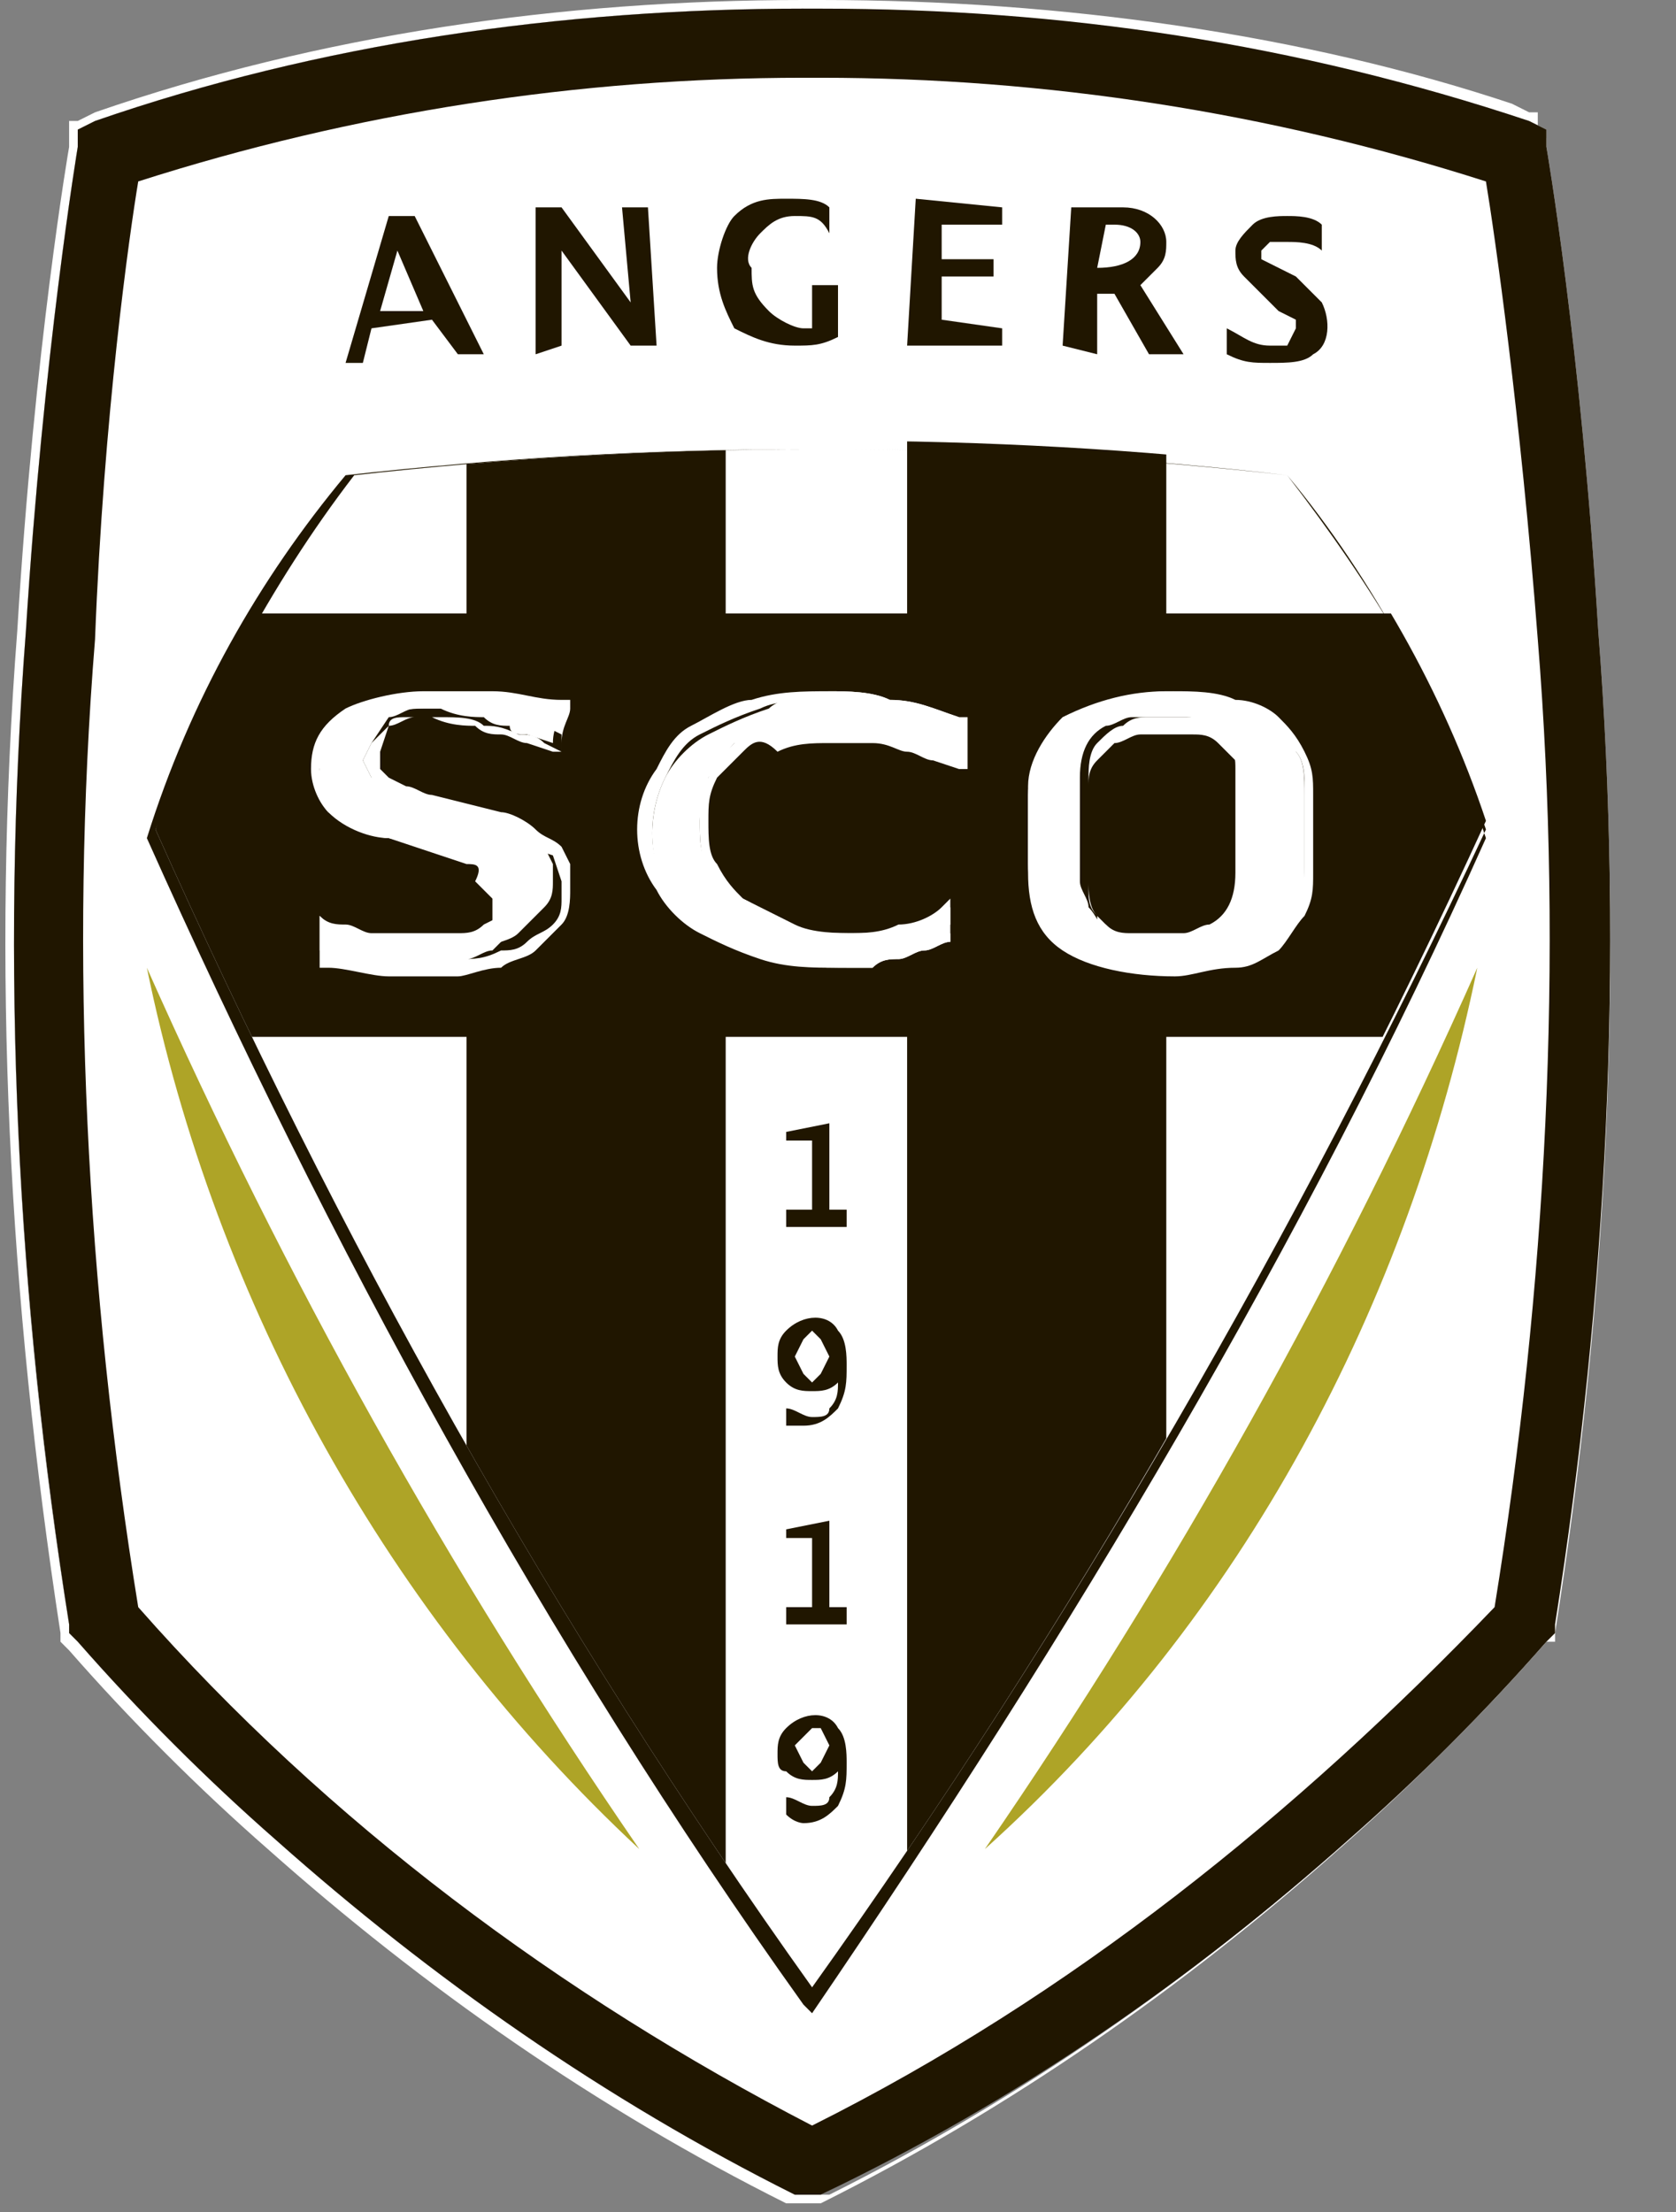
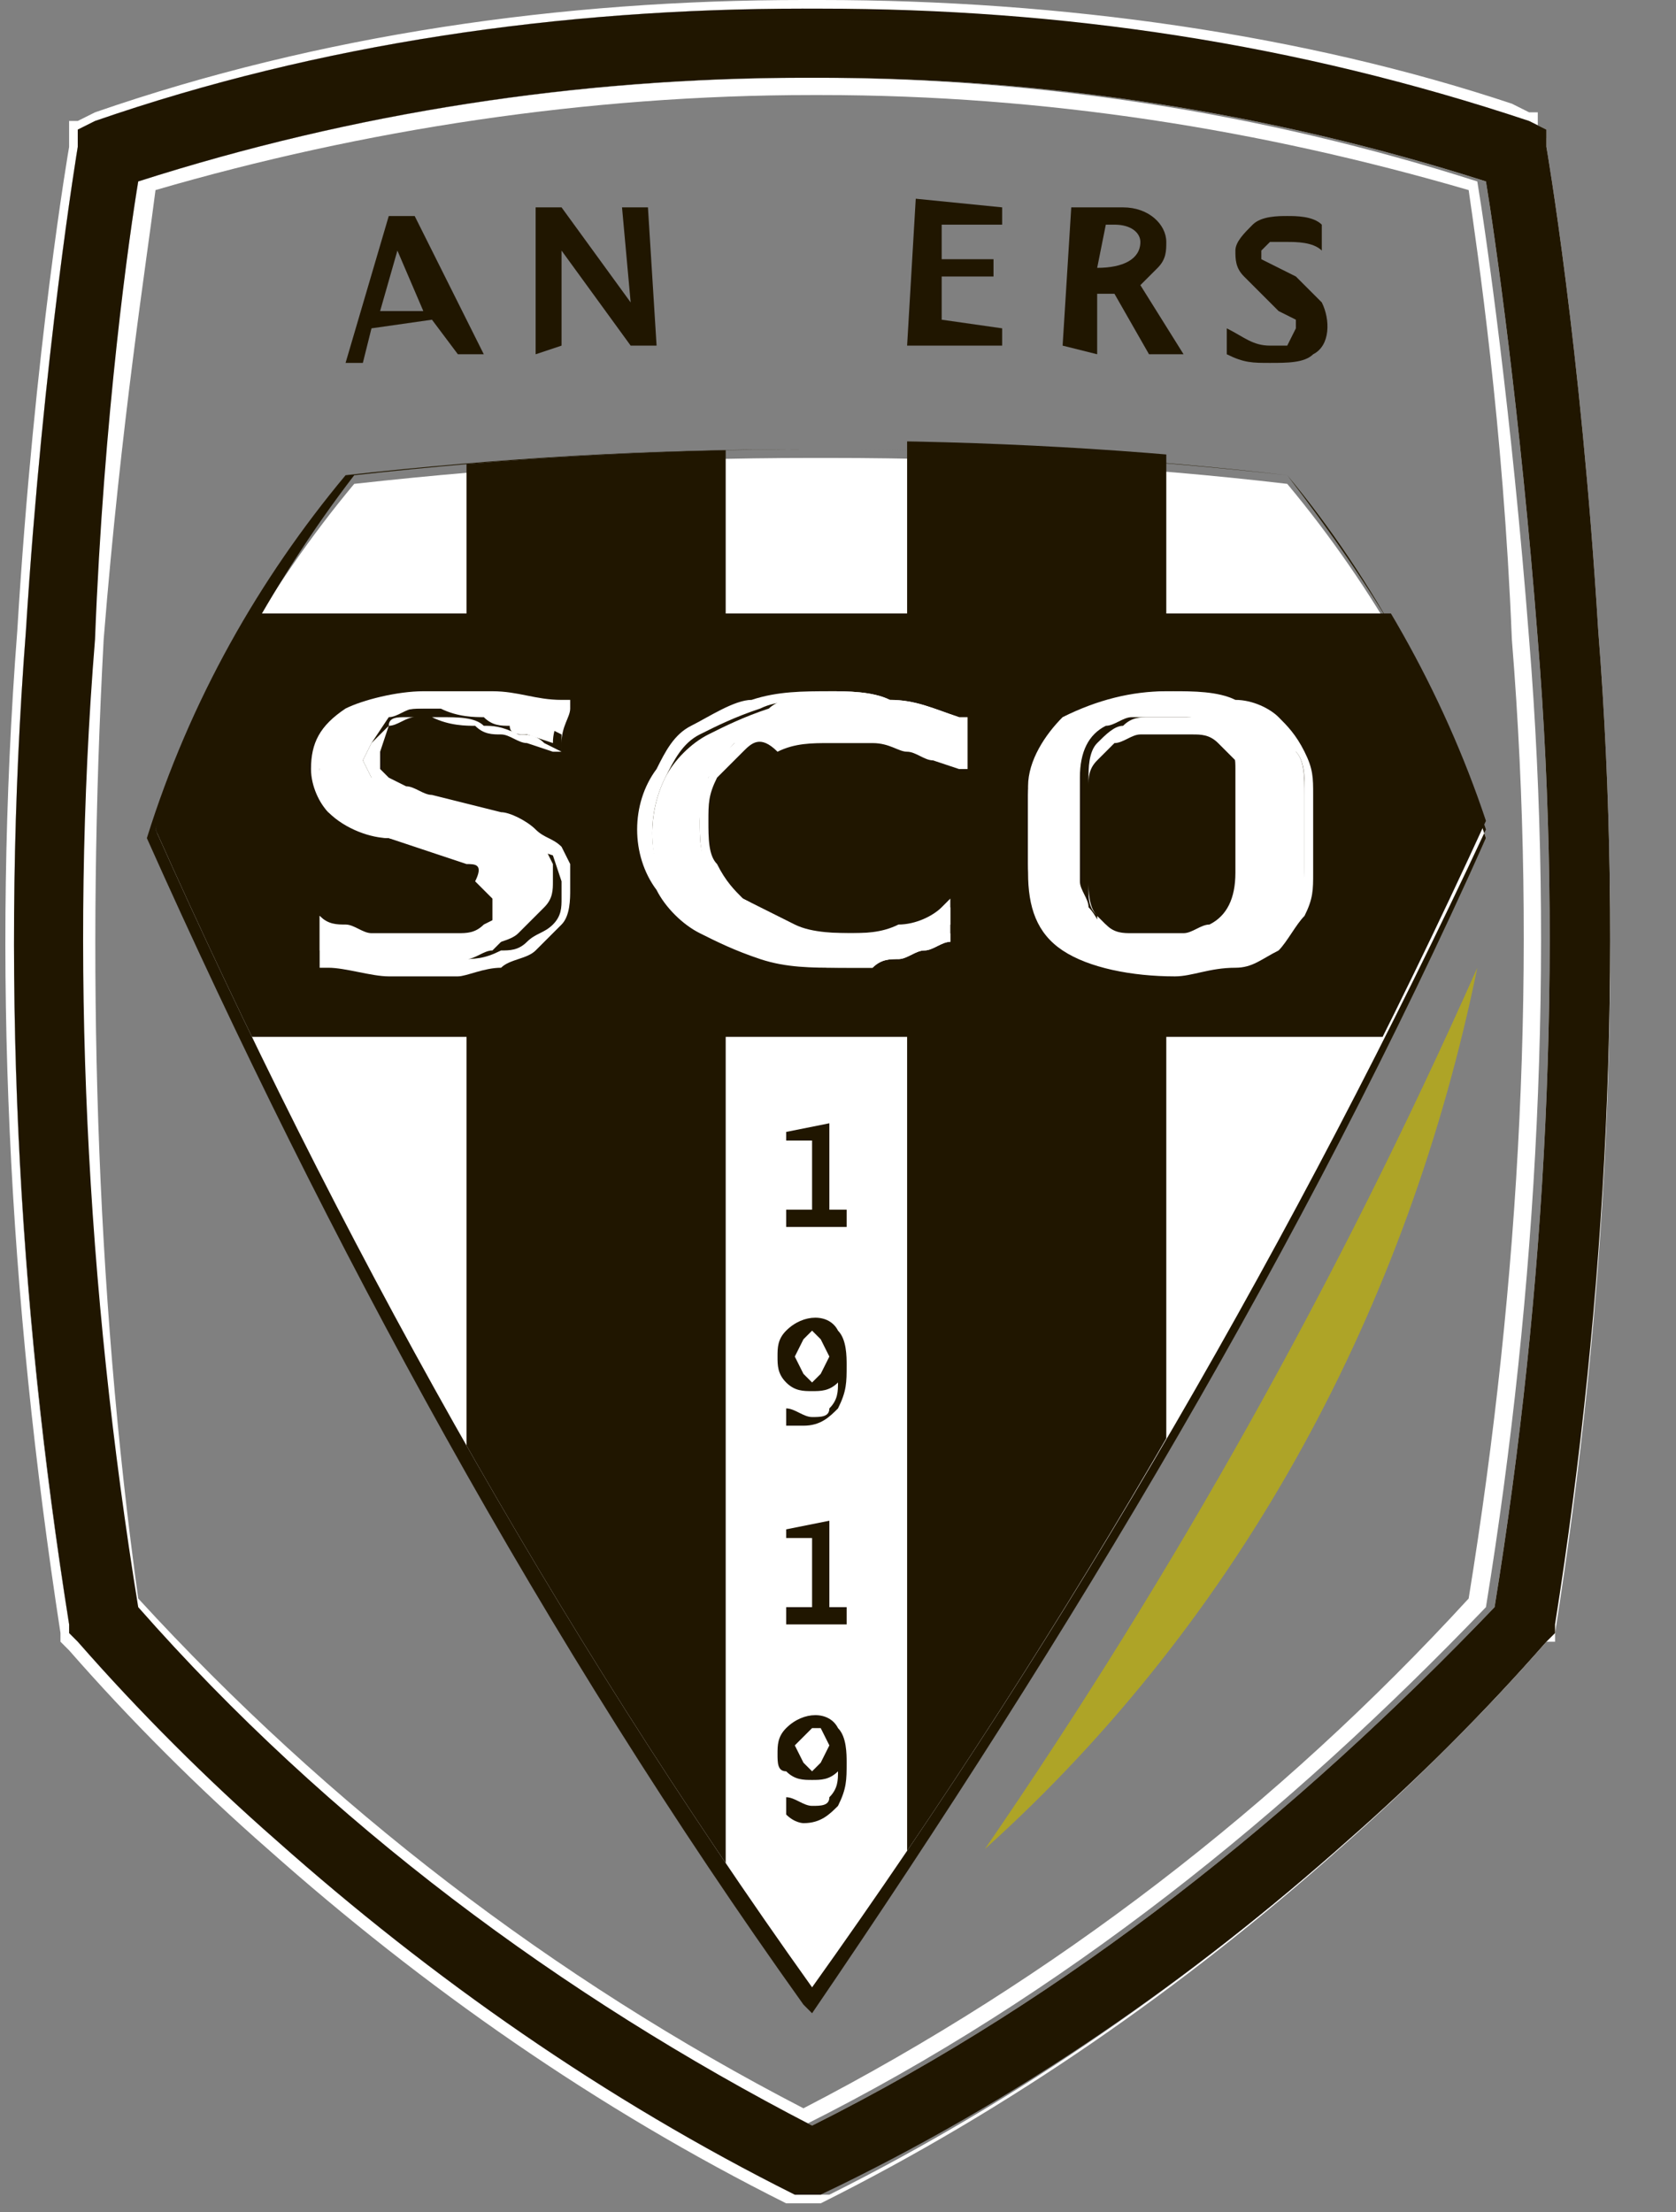
<svg xmlns="http://www.w3.org/2000/svg" xmlns:xlink="http://www.w3.org/1999/xlink" version="1.1" id="Laag_1" x="0px" y="0px" width="19.4px" height="25.6px" viewBox="0 0 19.4 25.6" style="enable-background:new 0 0 19.4 25.6;" xml:space="preserve">
  <rect x="0" y="0" width="19.4" height="25.6" fill="#808080" stroke="none" />
  <style type="text/css">
	.st0{fill:#FFFFFF;}
	.st1{fill:#201600;}
	.st2{clip-path:url(#SVGID_2_);}
	.st3{fill:#AEA427;}
</style>
  <path class="st0" d="M1.6,18.6c2.2,2.5,4.9,4.5,7.8,6c3-1.5,5.6-3.6,7.9-6c0.6-3.7,0.8-7.5,0.5-11.2c-0.2-2.6-0.5-4.7-0.6-5.3  c-2.5-0.8-5.1-1.2-7.7-1.2l-0.1,0h0l-0.1,0c-2.6,0-5.2,0.4-7.7,1.2C1.5,2.7,1.2,4.8,1,7.4C0.8,11.1,0.9,14.9,1.6,18.6 M9.5,25.4  l-0.2,0l-0.1,0c-2.2-1.1-4.2-2.5-6-4.1c-0.8-0.7-1.6-1.5-2.3-2.3l-0.1-0.1l0-0.1C0.2,15,0,11.2,0.3,7.3c0.2-3.2,0.6-5.6,0.6-5.6  l0-0.2l0.2-0.1c2.6-0.9,5.4-1.3,8.2-1.3l0.1,0l0.1,0c2.8,0,5.5,0.4,8.2,1.3l0.2,0.1l0,0.2c0,0,0.4,2.3,0.6,5.6  c0.3,3.8,0.1,7.7-0.5,11.5l0,0.1L17.9,19c-0.7,0.8-1.5,1.6-2.3,2.3C13.8,22.9,11.7,24.3,9.5,25.4L9.5,25.4z" />
  <path class="st0" d="M9.4,1.1h0.1c2.6,0,5.1,0.4,7.5,1.1c0.1,0.7,0.4,2.7,0.5,5.2c0.3,3.7,0.1,7.4-0.5,11.1  c-2.2,2.4-4.8,4.4-7.7,5.9c-2.9-1.5-5.5-3.5-7.7-5.9C1.1,14.9,1,11.1,1.2,7.4C1.4,4.9,1.7,3,1.8,2.2C4.2,1.5,6.8,1.1,9.4,1.1  L9.4,1.1L9.4,1.1z M9.5,0H9.3C6.5,0,3.7,0.4,1.1,1.3L0.9,1.4l-0.1,0l0,0.1l0,0.2c0,0-0.4,2.3-0.6,5.6c-0.3,3.9-0.1,7.7,0.5,11.6  l0,0.1l0,0l0,0l0.1,0.1c0.7,0.8,1.5,1.6,2.3,2.3c1.8,1.6,3.8,3,6,4.1l0.1,0l0,0l0,0l0.2,0h0l0,0l0.1,0c2.2-1.1,4.2-2.5,6-4.1  c0.8-0.7,1.6-1.5,2.3-2.3l0.1-0.1l0,0l0-0.1l0-0.1c0.6-3.8,0.8-7.7,0.5-11.6c-0.2-3.3-0.6-5.6-0.6-5.6l0-0.2l0-0.1l-0.1,0l-0.2-0.1  C15.1,0.4,12.3,0,9.5,0 M9.4,0.9L9.4,0.9c-2.7,0-5.3,0.4-7.8,1.2C1.5,2.7,1.2,4.8,1,7.4c-0.3,3.7-0.1,7.5,0.5,11.2  c2.2,2.5,4.9,4.5,7.8,6c3-1.5,5.6-3.6,7.9-6c0.6-3.7,0.8-7.5,0.5-11.2c-0.2-2.6-0.5-4.7-0.6-5.3c-2.5-0.8-5.1-1.2-7.7-1.2H9.4z   M9.5,0.2c2.8,0,5.5,0.4,8.2,1.3l0.2,0.1l0,0.2c0,0,0.4,2.3,0.6,5.6c0.3,3.8,0.1,7.7-0.5,11.5l0,0.1L17.9,19  c-0.7,0.8-1.5,1.6-2.3,2.3c-1.8,1.6-3.8,3-6,4.1l-0.1,0l-0.2,0l-0.1,0c-2.2-1.1-4.2-2.5-6-4.1c-0.8-0.7-1.6-1.5-2.3-2.3l-0.1-0.1  l0-0.1C0.2,15.1,0,11.2,0.3,7.3c0.2-3.2,0.6-5.6,0.6-5.6l0-0.2l0.2-0.1c2.6-0.9,5.4-1.3,8.2-1.3L9.5,0.2" />
-   <path class="st0" d="M1.3,1.7c5.3-1.5,11-1.4,16.3,0.3c0,0,1.6,10.9-0.1,17.1c0,0-5.4,5.2-8.4,5.9c0,0-6-3.8-7.8-6.2  C0.5,13.1,0.6,7.3,1.3,1.7" />
  <path class="st1" d="M1.6,18.6c2.2,2.5,4.9,4.5,7.8,6c3-1.5,5.6-3.6,7.9-6c0.6-3.7,0.8-7.5,0.5-11.2c-0.2-2.6-0.5-4.7-0.6-5.3  c-2.5-0.8-5.1-1.2-7.7-1.2l-0.1,0h0l-0.1,0c-2.6,0-5.2,0.4-7.7,1.2C1.5,2.7,1.2,4.8,1.1,7.4C0.8,11.1,1,14.9,1.6,18.6 M9.5,25.4  l-0.2,0l-0.1,0c-2.2-1.1-4.2-2.5-6-4.1c-0.8-0.7-1.6-1.5-2.3-2.3l-0.1-0.1l0-0.1C0.2,15,0,11.2,0.3,7.3c0.2-3.2,0.6-5.6,0.6-5.6  l0-0.2l0.2-0.1c2.6-0.9,5.4-1.3,8.2-1.3l0.1,0h0l0.1,0c2.8,0,5.5,0.4,8.2,1.3l0.2,0.1l0,0.2c0,0,0.4,2.3,0.6,5.6  c0.3,3.8,0.1,7.7-0.5,11.5l0,0.1L17.9,19c-0.7,0.8-1.5,1.6-2.3,2.3C13.8,22.9,11.8,24.3,9.5,25.4L9.5,25.4z" />
  <path class="st0" d="M9.4,23.1c3-4.2,5.6-8.7,7.8-13.4c-0.5-1.5-1.3-2.9-2.3-4.1c-1.7-0.2-3.5-0.3-5.3-0.3H9.4  c-1.8,0-3.5,0.1-5.3,0.3c-1,1.2-1.8,2.6-2.3,4.1C3.9,14.4,6.4,18.9,9.4,23.1L9.4,23.1z" />
  <g>
    <defs>
      <path id="SVGID_1_" d="M9.4,5.2c-1.8,0-3.5,0.1-5.3,0.3c-1,1.2-1.8,2.6-2.3,4.1c2.1,4.7,4.6,9.2,7.6,13.4l0,0    c3-4.2,5.6-8.7,7.8-13.5c-0.5-1.5-1.3-2.9-2.3-4.1c-1.7-0.2-3.5-0.3-5.3-0.3L9.4,5.2z" />
    </defs>
    <clipPath id="SVGID_2_">
      <use xlink:href="#SVGID_1_" style="overflow:visible;" />
    </clipPath>
    <g class="st2">
      <rect x="5.4" y="5" class="st1" width="3" height="18.4" />
      <rect x="10.5" y="5" class="st1" width="3" height="18.4" />
      <rect x="1.2" y="7.1" class="st1" width="18.2" height="4.9" />
    </g>
  </g>
  <path class="st1" d="M4.4,3.6l0.5,0L4.6,2.9L4.4,3.6z M4,4.2l0.5-1.7l0.3,0l0.8,1.6l-0.3,0L5,3.7L4.3,3.8L4.2,4.2L4,4.2z" />
  <polygon class="st1" points="6.2,4.1 6.2,2.4 6.5,2.4 7.3,3.5 7.2,2.4 7.5,2.4 7.6,4 7.3,4 6.5,2.9 6.5,4 " />
-   <path class="st1" d="M9.7,3.9C9.5,4,9.4,4,9.2,4C8.9,4,8.7,3.9,8.5,3.8C8.4,3.6,8.3,3.4,8.3,3.1c0-0.2,0.1-0.5,0.2-0.6  c0.2-0.2,0.4-0.2,0.6-0.2c0.2,0,0.4,0,0.5,0.1l0,0.3C9.5,2.5,9.4,2.5,9.2,2.5C9,2.5,8.9,2.6,8.8,2.7C8.7,2.8,8.6,3,8.7,3.1  c0,0.2,0,0.3,0.2,0.5c0.1,0.1,0.3,0.2,0.4,0.2l0.1,0l0-0.5l0.3,0L9.7,3.9z" />
  <polygon class="st1" points="10.5,4 10.6,2.3 11.6,2.4 11.6,2.6 10.9,2.6 10.9,3 11.5,3 11.5,3.2 10.9,3.2 10.9,3.7 11.6,3.8   11.6,4 " />
  <path class="st1" d="M12.7,3.1L12.7,3.1c0.3,0,0.5-0.1,0.5-0.3c0-0.1-0.1-0.2-0.3-0.2l-0.1,0L12.7,3.1z M12.3,4l0.1-1.6l0.6,0  c0.3,0,0.5,0.2,0.5,0.4c0,0.1,0,0.2-0.1,0.3c-0.1,0.1-0.1,0.1-0.2,0.2l0.5,0.8l-0.4,0l-0.4-0.7l-0.2,0l0,0.7L12.3,4z" />
  <path class="st1" d="M14.2,4.1l0-0.3C14.4,3.9,14.5,4,14.7,4l0.2,0L15,3.8l0-0.1l-0.2-0.1l-0.1-0.1c-0.1-0.1-0.2-0.2-0.3-0.3  c-0.1-0.1-0.1-0.2-0.1-0.3c0-0.1,0.1-0.2,0.2-0.3c0.1-0.1,0.3-0.1,0.4-0.1c0.1,0,0.3,0,0.4,0.1l0,0.3c-0.1-0.1-0.3-0.1-0.4-0.1  l-0.2,0l-0.1,0.1l0,0.1l0.2,0.1L15,3.2c0.1,0.1,0.2,0.2,0.3,0.3c0.1,0.2,0.1,0.5-0.1,0.6c-0.1,0.1-0.3,0.1-0.5,0.1  C14.5,4.2,14.4,4.2,14.2,4.1" />
  <path class="st0" d="M4,8.3c0.3-0.1,0.6-0.2,0.9-0.2c0.3,0,0.5,0,0.8,0c0.3,0,0.5,0.1,0.8,0.1c0,0.1-0.1,0.2-0.1,0.4L6.1,8.5  C6,8.5,5.9,8.5,5.9,8.4c-0.1,0-0.2,0-0.3-0.1c-0.1,0-0.3,0-0.5-0.1c-0.1,0-0.2,0-0.3,0c-0.1,0-0.2,0.1-0.3,0.1L4.3,8.6L4.2,8.8  L4.3,9l0.2,0.1c0.1,0,0.2,0.1,0.2,0.1c0.1,0,0.2,0.1,0.3,0.1l0.8,0.2c0.1,0,0.2,0.1,0.3,0.1c0.1,0.1,0.2,0.1,0.2,0.2l0.1,0.2l0,0.2  c0,0.1,0,0.2-0.1,0.3c-0.1,0.1-0.2,0.2-0.3,0.3c-0.1,0.1-0.3,0.1-0.4,0.2c-0.2,0-0.3,0.1-0.5,0.1c-0.3,0-0.5,0-0.7,0  c-0.2,0-0.5-0.1-0.7-0.1l0-0.2l0-0.2c0.1,0.1,0.2,0.1,0.3,0.1c0.1,0,0.2,0.1,0.3,0.1c0.1,0,0.2,0,0.3,0c0.1,0,0.2,0,0.4,0  c0.1,0,0.2,0,0.3,0c0.1,0,0.2,0,0.3-0.1l0.2-0.1c0-0.1,0.1-0.2,0.1-0.2l0-0.1l-0.1-0.2L5.7,10C5.6,9.9,5.5,9.9,5.4,9.9L4.5,9.7  c-0.2,0-0.5-0.2-0.7-0.3C3.7,9.3,3.7,9.1,3.7,8.9C3.6,8.7,3.8,8.4,4,8.3" />
  <path class="st0" d="M3.9,11c0.2,0,0.4,0.1,0.7,0.1c0.2,0,0.5,0,0.7,0c0.2,0,0.3,0,0.5-0.1C5.9,11,6,11,6.1,10.9  c0.1-0.1,0.2-0.1,0.3-0.2c0.1-0.1,0.1-0.2,0.1-0.3l0-0.2L6.4,9.9L6.1,9.8C6,9.7,5.9,9.6,5.8,9.6L5,9.4c-0.1,0-0.2-0.1-0.3-0.1  c-0.1,0-0.2-0.1-0.3-0.1L4.3,9L4.2,8.8l0.1-0.2l0.2-0.2c0.1,0,0.2-0.1,0.3-0.1c0.1,0,0.2,0,0.3,0c0.2,0,0.4,0,0.5,0.1  c0.1,0,0.2,0,0.4,0.1c0.1,0,0.2,0,0.3,0.1l0.2,0.1l0-0.2C6.1,8.3,5.9,8.2,5.7,8.2c-0.3,0-0.5,0-0.8,0C4.6,8.2,4.3,8.3,4,8.4  C3.8,8.5,3.7,8.7,3.7,8.9c0,0.1,0.1,0.3,0.2,0.4c0.2,0.1,0.4,0.2,0.6,0.3l0.9,0.2c0.1,0,0.2,0.1,0.3,0.1l0.2,0.2L6,10.3l0,0.2  c0,0.1,0,0.2-0.1,0.3l-0.2,0.2c-0.1,0-0.2,0.1-0.3,0.1c-0.1,0-0.2,0-0.3,0c-0.1,0-0.3,0-0.4,0c-0.1,0-0.2,0-0.4,0  c-0.1,0-0.2-0.1-0.3-0.1l-0.2-0.1l0,0.1L3.9,11z M5.1,11.3c-0.2,0-0.4,0-0.6,0c-0.2,0-0.5-0.1-0.7-0.1l-0.1,0l0-0.1l0-0.2l0-0.2  l0-0.1l0.1,0.1c0.1,0.1,0.2,0.1,0.3,0.1c0.1,0,0.2,0.1,0.3,0.1c0.1,0,0.2,0,0.3,0c0.1,0,0.2,0,0.4,0c0.1,0,0.2,0,0.3,0l0.2-0.1  l0.1-0.1l0-0.2l0-0.1l-0.1-0.1l-0.1-0.1C5.6,10,5.5,10,5.4,10L4.5,9.7C4.3,9.7,4,9.6,3.8,9.4C3.7,9.3,3.6,9.1,3.6,8.9  c0-0.3,0.1-0.5,0.4-0.7C4.2,8.1,4.6,8,4.9,8c0.3,0,0.5,0,0.8,0c0.3,0,0.5,0.1,0.8,0.1l0.1,0l0,0.1c0,0.1-0.1,0.2-0.1,0.4l0,0.1  l-0.1,0L6.1,8.6C6,8.6,5.9,8.5,5.8,8.5c-0.1,0-0.2,0-0.3-0.1c-0.1,0-0.3,0-0.5-0.1c-0.1,0-0.2,0-0.3,0c-0.1,0-0.2,0-0.2,0.1L4.4,8.7  l0,0.1l0,0.1L4.5,9l0.2,0.1c0.1,0,0.2,0.1,0.3,0.1l0.8,0.2c0.1,0,0.3,0.1,0.4,0.2c0.1,0.1,0.2,0.1,0.3,0.2l0.1,0.2l0,0.3  c0,0.1,0,0.3-0.1,0.4c-0.1,0.1-0.2,0.2-0.3,0.3c-0.1,0.1-0.3,0.1-0.4,0.2c-0.2,0-0.4,0.1-0.5,0.1L5.1,11.3z" />
  <path class="st0" d="M11,10.9c-0.1,0-0.2,0.1-0.3,0.1c-0.1,0-0.2,0.1-0.3,0.1s-0.2,0-0.3,0.1c-0.1,0-0.2,0-0.3,0  c-0.3,0-0.6,0-0.9-0.1c-0.3-0.1-0.5-0.2-0.7-0.3c-0.2-0.1-0.4-0.3-0.5-0.5c-0.2-0.4-0.2-0.9,0-1.3c0.1-0.2,0.3-0.4,0.5-0.5  c0.2-0.1,0.4-0.2,0.7-0.3C9,8.1,9.3,8,9.6,8c0.2,0,0.5,0,0.7,0.1c0.3,0,0.5,0.1,0.8,0.2l0,0.2l0,0.2l-0.2-0.1  c-0.1,0-0.2-0.1-0.3-0.1c-0.1,0-0.2-0.1-0.4-0.1c-0.2,0-0.3,0-0.5,0c-0.2,0-0.4,0-0.6,0.1C8.8,8.4,8.7,8.5,8.5,8.6  C8.4,8.7,8.3,8.9,8.2,9C8.2,9.2,8.1,9.3,8.1,9.5c0,0.2,0,0.4,0.1,0.5c0.1,0.2,0.2,0.3,0.4,0.4c0.2,0.1,0.4,0.2,0.6,0.3  c0.2,0.1,0.5,0.1,0.7,0.1c0.2,0,0.4,0,0.6-0.1c0.2,0,0.4-0.1,0.5-0.2L11,10.9z" />
  <path class="st0" d="M9.6,8.1L9.6,8.1c-0.3,0-0.6,0-0.8,0.1C8.5,8.3,8.3,8.4,8.1,8.5C7.9,8.6,7.8,8.8,7.7,9c-0.2,0.4-0.2,0.9,0,1.2  c0.1,0.2,0.3,0.3,0.5,0.5c0.2,0.1,0.5,0.2,0.7,0.3c0.3,0.1,0.6,0.1,0.9,0.1c0.1,0,0.2,0,0.3,0c0.1,0,0.2,0,0.3-0.1  c0.1,0,0.2,0,0.3-0.1c0.1,0,0.2,0,0.3-0.1l0-0.1c-0.1,0.1-0.3,0.1-0.4,0.2c-0.2,0-0.4,0.1-0.6,0.1c-0.3,0-0.5,0-0.8-0.1  c-0.2-0.1-0.4-0.2-0.6-0.3c-0.2-0.1-0.3-0.3-0.4-0.5C8.1,9.9,8.1,9.7,8.1,9.5c0-0.2,0-0.4,0.1-0.5c0.1-0.2,0.2-0.3,0.3-0.4  C8.6,8.4,8.8,8.4,9,8.3C9.2,8.2,9.4,8.2,9.6,8.1c0.2,0.1,0.4,0.1,0.5,0.1c0.1,0,0.3,0,0.4,0.1c0.1,0,0.2,0.1,0.3,0.1L11,8.5l0-0.1  l0-0.1c-0.2-0.1-0.5-0.1-0.7-0.1C10.1,8.1,9.8,8.1,9.6,8.1 M9.7,11.2c-0.3,0-0.6,0-0.9-0.1c-0.3-0.1-0.5-0.2-0.7-0.3  c-0.2-0.1-0.4-0.3-0.5-0.5c-0.3-0.4-0.3-1,0-1.4C7.7,8.7,7.8,8.5,8,8.4c0.2-0.1,0.5-0.3,0.7-0.3C9,8,9.3,8,9.6,8  c0.2,0,0.5,0,0.7,0.1c0.3,0,0.5,0.1,0.8,0.2l0.1,0l0,0.1l0,0.2l0,0.2l0,0.1l-0.1,0l-0.3-0.1c-0.1,0-0.2-0.1-0.3-0.1  c-0.1,0-0.2-0.1-0.4-0.1c-0.2,0-0.3,0-0.5,0c-0.2,0-0.4,0-0.6,0.1C8.8,8.5,8.7,8.6,8.6,8.7C8.5,8.8,8.4,8.9,8.3,9  C8.2,9.2,8.2,9.3,8.2,9.5c0,0.2,0,0.4,0.1,0.5c0.1,0.2,0.2,0.3,0.3,0.4c0.2,0.1,0.3,0.2,0.5,0.3c0.2,0.1,0.5,0.1,0.7,0.1  c0.2,0,0.4,0,0.6-0.1c0.2,0,0.4-0.1,0.5-0.2l0.1-0.1l0,0.5l0,0c-0.1,0-0.2,0.1-0.3,0.1c-0.1,0-0.2,0.1-0.3,0.1c-0.1,0-0.2,0-0.3,0.1  C9.9,11.2,9.8,11.2,9.7,11.2" />
  <path class="st0" d="M12.6,10.5c0.1,0.1,0.1,0.2,0.2,0.2c0.1,0.1,0.2,0.1,0.3,0.1c0.1,0,0.2,0,0.3,0c0.1,0,0.2,0,0.3,0  c0.1,0,0.2-0.1,0.3-0.1c0.2-0.1,0.3-0.3,0.3-0.6l0-1.2c0-0.1,0-0.2-0.1-0.3c-0.1-0.1-0.1-0.2-0.2-0.2c-0.1-0.1-0.2-0.1-0.3-0.1  c-0.1,0-0.2,0-0.3,0c-0.1,0-0.2,0-0.3,0c-0.1,0-0.2,0.1-0.3,0.1c-0.2,0.1-0.3,0.3-0.3,0.6l0,1.2C12.5,10.3,12.6,10.4,12.6,10.5   M15.1,10.1c0,0.2,0,0.3-0.1,0.4c-0.1,0.1-0.2,0.3-0.3,0.3c-0.2,0.1-0.3,0.2-0.5,0.2c-0.2,0-0.4,0.1-0.7,0.1c-0.4,0-0.8-0.1-1.2-0.3  c-0.3-0.2-0.4-0.5-0.4-0.8l0-0.9c0-0.3,0.2-0.6,0.4-0.8c0.4-0.2,0.8-0.3,1.2-0.3c0.2,0,0.4,0,0.7,0.1c0.2,0,0.3,0.1,0.5,0.2  C14.9,8.5,15,8.6,15,8.7c0.1,0.1,0.1,0.3,0.1,0.5L15.1,10.1z" />
  <path class="st0" d="M13.5,10.9c0.1,0,0.2,0,0.3,0c0.1,0,0.2,0,0.3-0.1l0.2-0.2c0.1-0.1,0.1-0.2,0.1-0.3l0-1.2c0-0.1,0-0.2-0.1-0.3  l-0.2-0.2c-0.1-0.1-0.2-0.1-0.3-0.1c-0.1,0-0.2,0-0.3,0h0c-0.1,0-0.2,0-0.3,0c-0.1,0-0.2,0.1-0.3,0.1l-0.2,0.2  c-0.1,0.1-0.1,0.2-0.1,0.3l0,1.2c0,0.1,0,0.2,0.1,0.3l0.2,0.2c0.1,0.1,0.2,0.1,0.3,0.1C13.3,10.9,13.4,10.9,13.5,10.9 M13.6,11  L13.6,11L13.6,11c-0.2,0-0.3,0-0.4,0c-0.1,0-0.2-0.1-0.3-0.1c-0.1-0.1-0.2-0.1-0.2-0.3c-0.1-0.1-0.1-0.3-0.1-0.4l0-1.2  c0-0.1,0-0.3,0.1-0.4c0.1-0.1,0.2-0.2,0.3-0.2c0.1-0.1,0.2-0.1,0.3-0.1c0.1,0,0.2,0,0.4,0h0c0.1,0,0.2,0,0.4,0  c0.1,0,0.2,0.1,0.3,0.1c0.2,0.1,0.3,0.4,0.3,0.6l0,1.2c0,0.3-0.1,0.5-0.4,0.6C14.1,10.9,14,11,13.8,11C13.7,11,13.7,11,13.6,11   M13.5,8.2c-0.4,0-0.8,0.1-1.1,0.3C12.2,8.6,12,8.8,12,9.1l0,0.9c0,0.3,0.1,0.6,0.4,0.7c0.3,0.2,0.7,0.3,1.2,0.3  c0.2,0,0.4,0,0.6-0.1c0.2,0,0.3-0.1,0.5-0.2c0.1-0.1,0.2-0.2,0.3-0.3c0.1-0.1,0.1-0.3,0.1-0.4l0-0.9c0-0.1,0-0.3-0.1-0.4  c-0.1-0.1-0.2-0.2-0.3-0.3c-0.1-0.1-0.3-0.2-0.5-0.2C14,8.2,13.8,8.2,13.5,8.2L13.5,8.2z M13.6,11.3L13.6,11.3c-0.5,0-1-0.1-1.3-0.3  c-0.3-0.2-0.4-0.5-0.4-0.9l0-0.9c0-0.3,0.2-0.7,0.5-0.8C12.7,8.1,13.1,8,13.6,8c0.2,0,0.5,0,0.7,0.1c0.2,0,0.4,0.1,0.5,0.2  c0.1,0.1,0.2,0.2,0.3,0.4c0.1,0.2,0.1,0.3,0.1,0.5l0,0.9c0,0.2,0,0.3-0.1,0.5c-0.1,0.1-0.2,0.3-0.3,0.4c-0.2,0.1-0.3,0.2-0.5,0.2  C14,11.2,13.8,11.3,13.6,11.3" />
  <polygon class="st1" points="9.1,14.2 9.1,14 9.4,14 9.4,13.2 9.1,13.2 9.1,13.1 9.6,13 9.6,14 9.8,14 9.8,14.2 " />
  <path class="st1" d="M9.2,15.7l0.1,0.2l0.1,0.1l0.1-0.1l0.1-0.2l-0.1-0.2l-0.1-0.1l-0.1,0.1L9.2,15.7z M9.1,16.5v-0.2  c0.1,0,0.2,0.1,0.3,0.1c0.1,0,0.2,0,0.2-0.1c0.1-0.1,0.1-0.2,0.1-0.3c-0.1,0.1-0.2,0.1-0.3,0.1c-0.1,0-0.2,0-0.3-0.1  C9,15.9,9,15.8,9,15.7c0-0.1,0-0.2,0.1-0.3c0.2-0.2,0.5-0.2,0.6,0c0,0,0,0,0,0c0.1,0.1,0.1,0.3,0.1,0.4c0,0.2,0,0.3-0.1,0.5  c-0.1,0.1-0.2,0.2-0.4,0.2C9.3,16.5,9.2,16.5,9.1,16.5" />
  <polygon class="st1" points="9.1,18.8 9.1,18.6 9.4,18.6 9.4,17.8 9.1,17.8 9.1,17.7 9.6,17.6 9.6,18.6 9.8,18.6 9.8,18.8 " />
  <path class="st1" d="M9.2,20.2l0.1,0.2l0.1,0.1l0.1-0.1l0.1-0.2l-0.1-0.2L9.4,20l-0.1,0.1L9.2,20.2z M9.1,21v-0.2  c0.1,0,0.2,0.1,0.3,0.1c0.1,0,0.2,0,0.2-0.1c0.1-0.1,0.1-0.2,0.1-0.3c-0.1,0.1-0.2,0.1-0.3,0.1c-0.1,0-0.2,0-0.3-0.1  C9,20.5,9,20.4,9,20.3c0-0.1,0-0.2,0.1-0.3c0.2-0.2,0.5-0.2,0.6,0c0,0,0,0,0,0c0.1,0.1,0.1,0.3,0.1,0.4c0,0.2,0,0.3-0.1,0.5  c-0.1,0.1-0.2,0.2-0.4,0.2C9.3,21.1,9.2,21.1,9.1,21" />
-   <path class="st3" d="M1.7,11.2c1.6,3.6,3.5,7,5.7,10.2C4.5,18.7,2.5,15.1,1.7,11.2" />
  <path class="st3" d="M17.1,11.2c-1.6,3.6-3.5,7-5.7,10.2C14.4,18.7,16.3,15.1,17.1,11.2" />
  <path class="st1" d="M1.8,9.6c2.1,4.7,4.6,9.2,7.6,13.4c3-4.2,5.6-8.7,7.8-13.4c-0.5-1.5-1.3-2.8-2.3-4.1c-1.7-0.2-3.5-0.3-5.3-0.3  H9.4c-1.8,0-3.5,0.1-5.3,0.3C3.1,6.8,2.4,8.2,1.8,9.6 M9.4,23.3l-0.1-0.1c-3-4.2-5.5-8.8-7.6-13.5l0,0l0,0C2.2,8.1,3,6.7,4,5.5l0,0  l0,0c1.8-0.2,3.5-0.3,5.3-0.3h0.3c1.8,0,3.5,0.1,5.3,0.3l0,0l0,0c1,1.2,1.8,2.7,2.3,4.2l0,0l0,0C15.1,14.4,12.4,18.9,9.4,23.3  L9.4,23.3z" />
</svg>